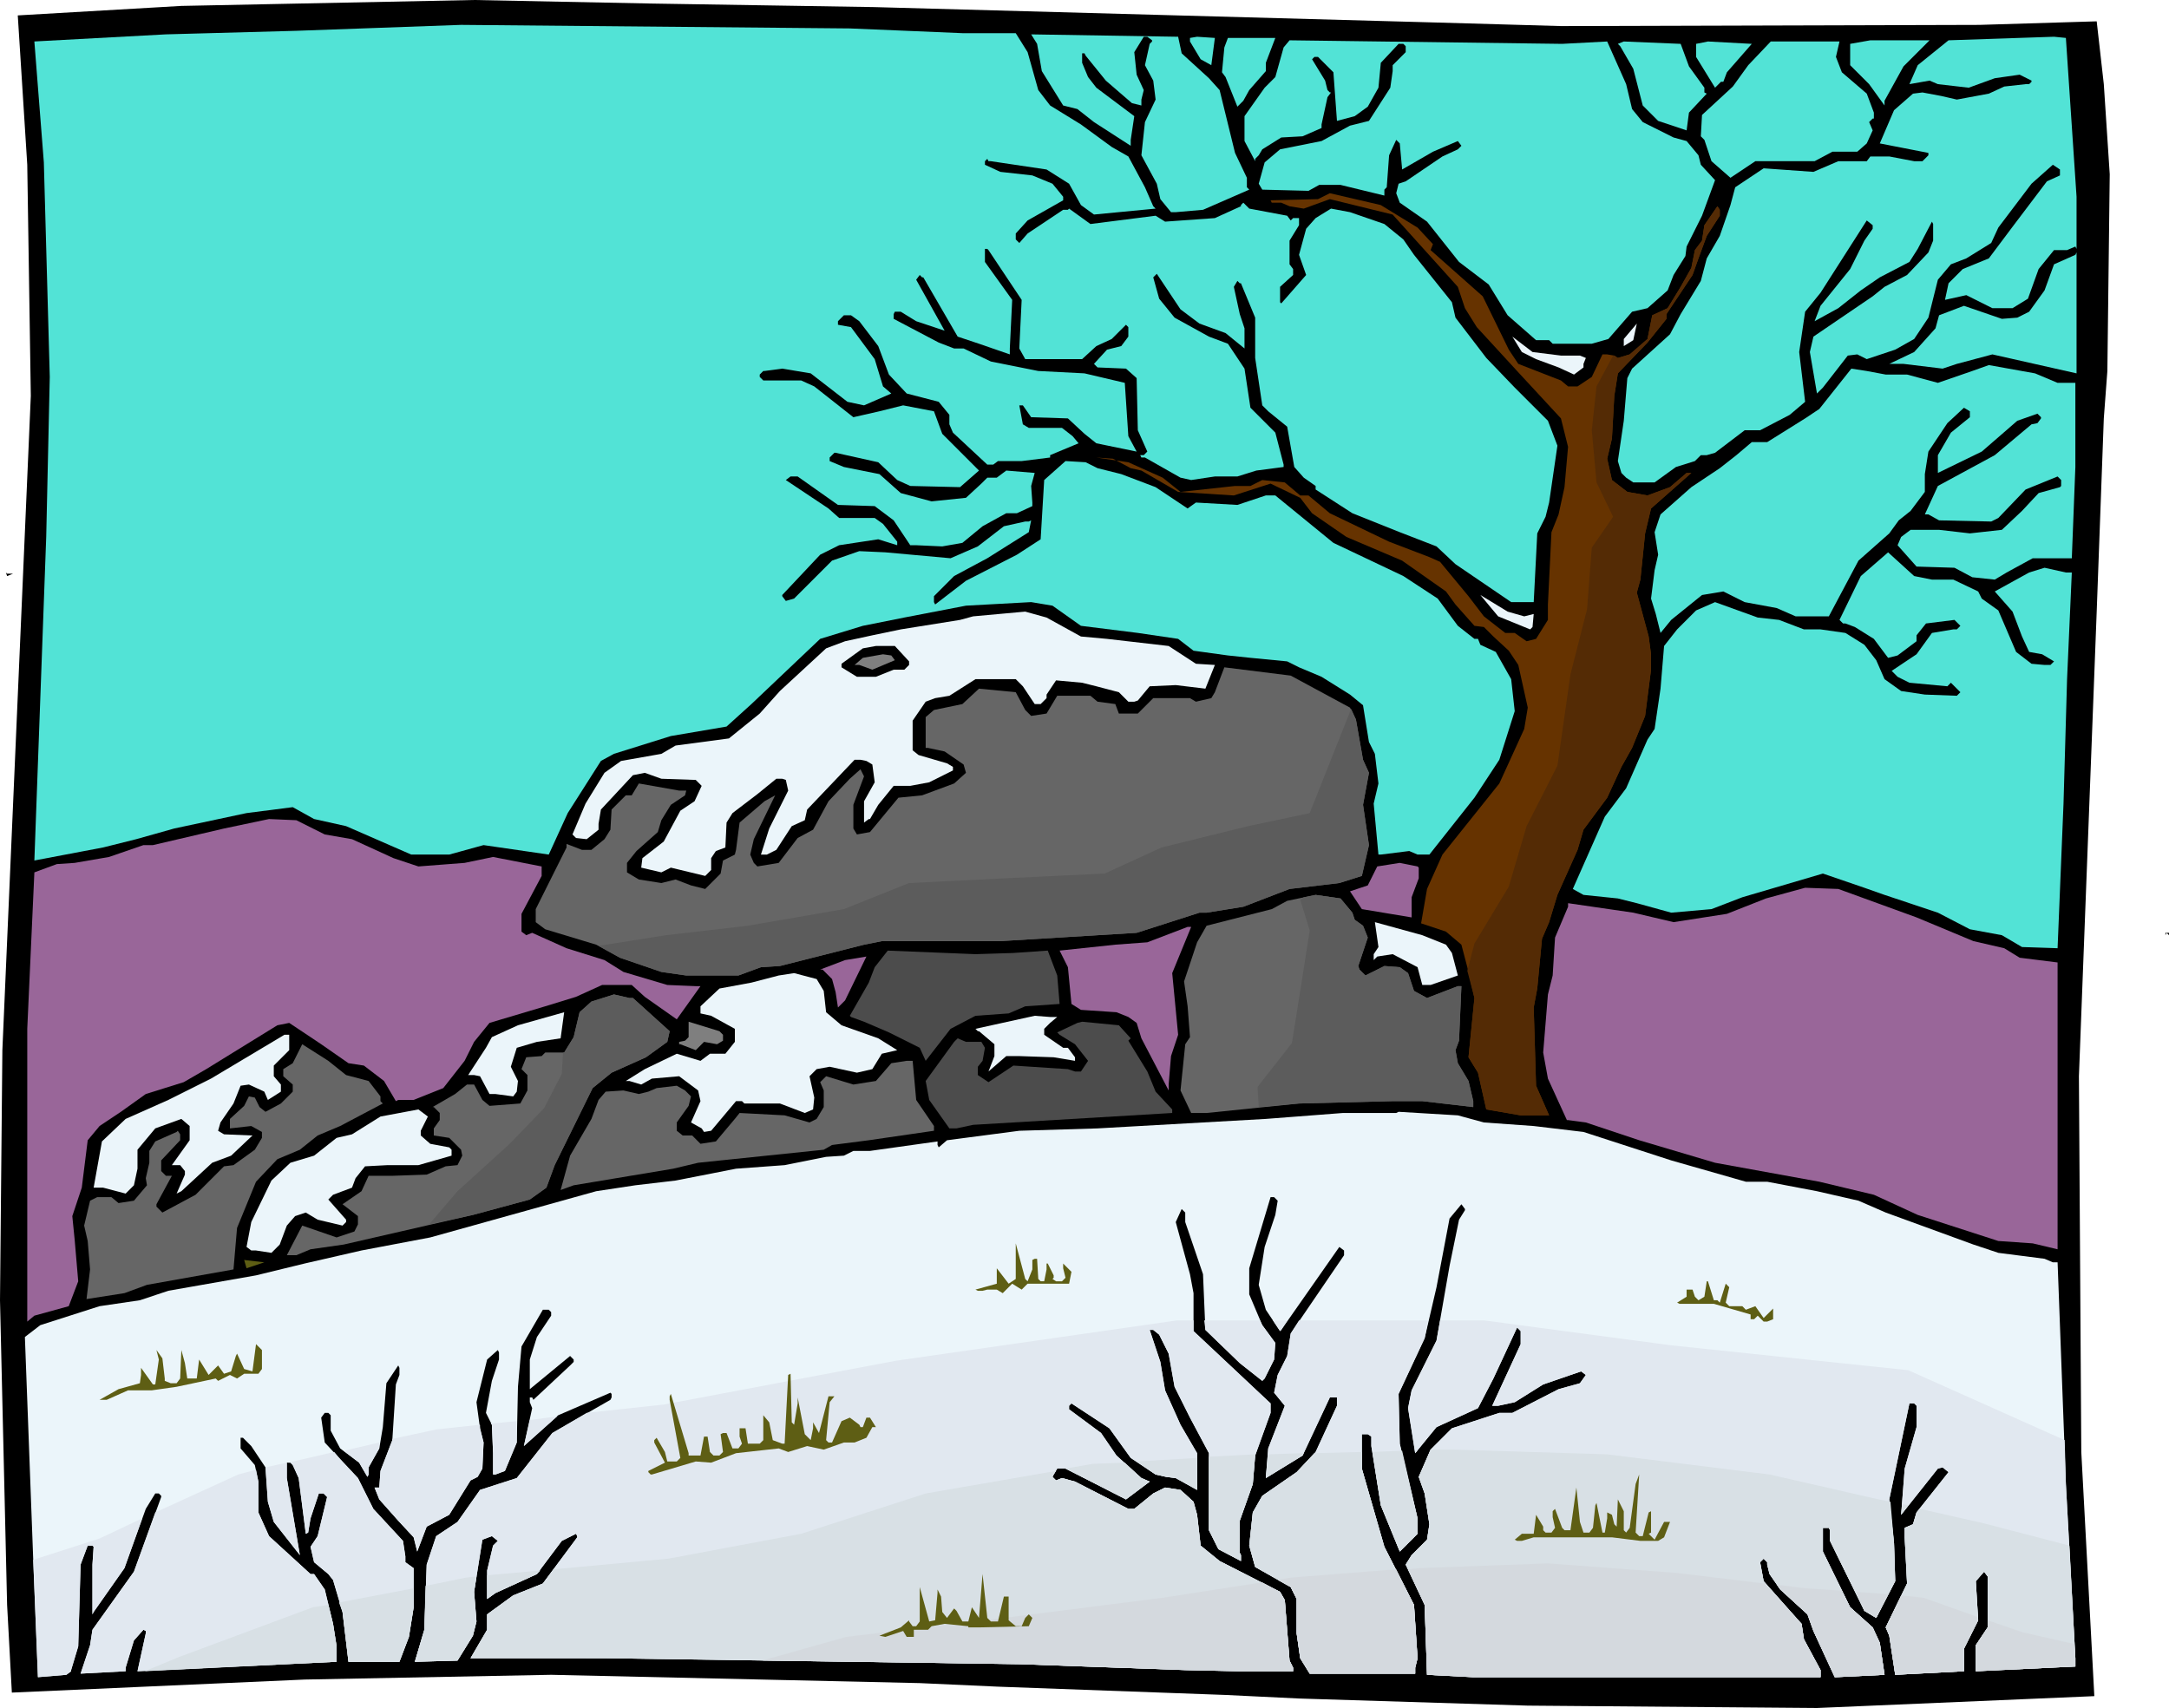
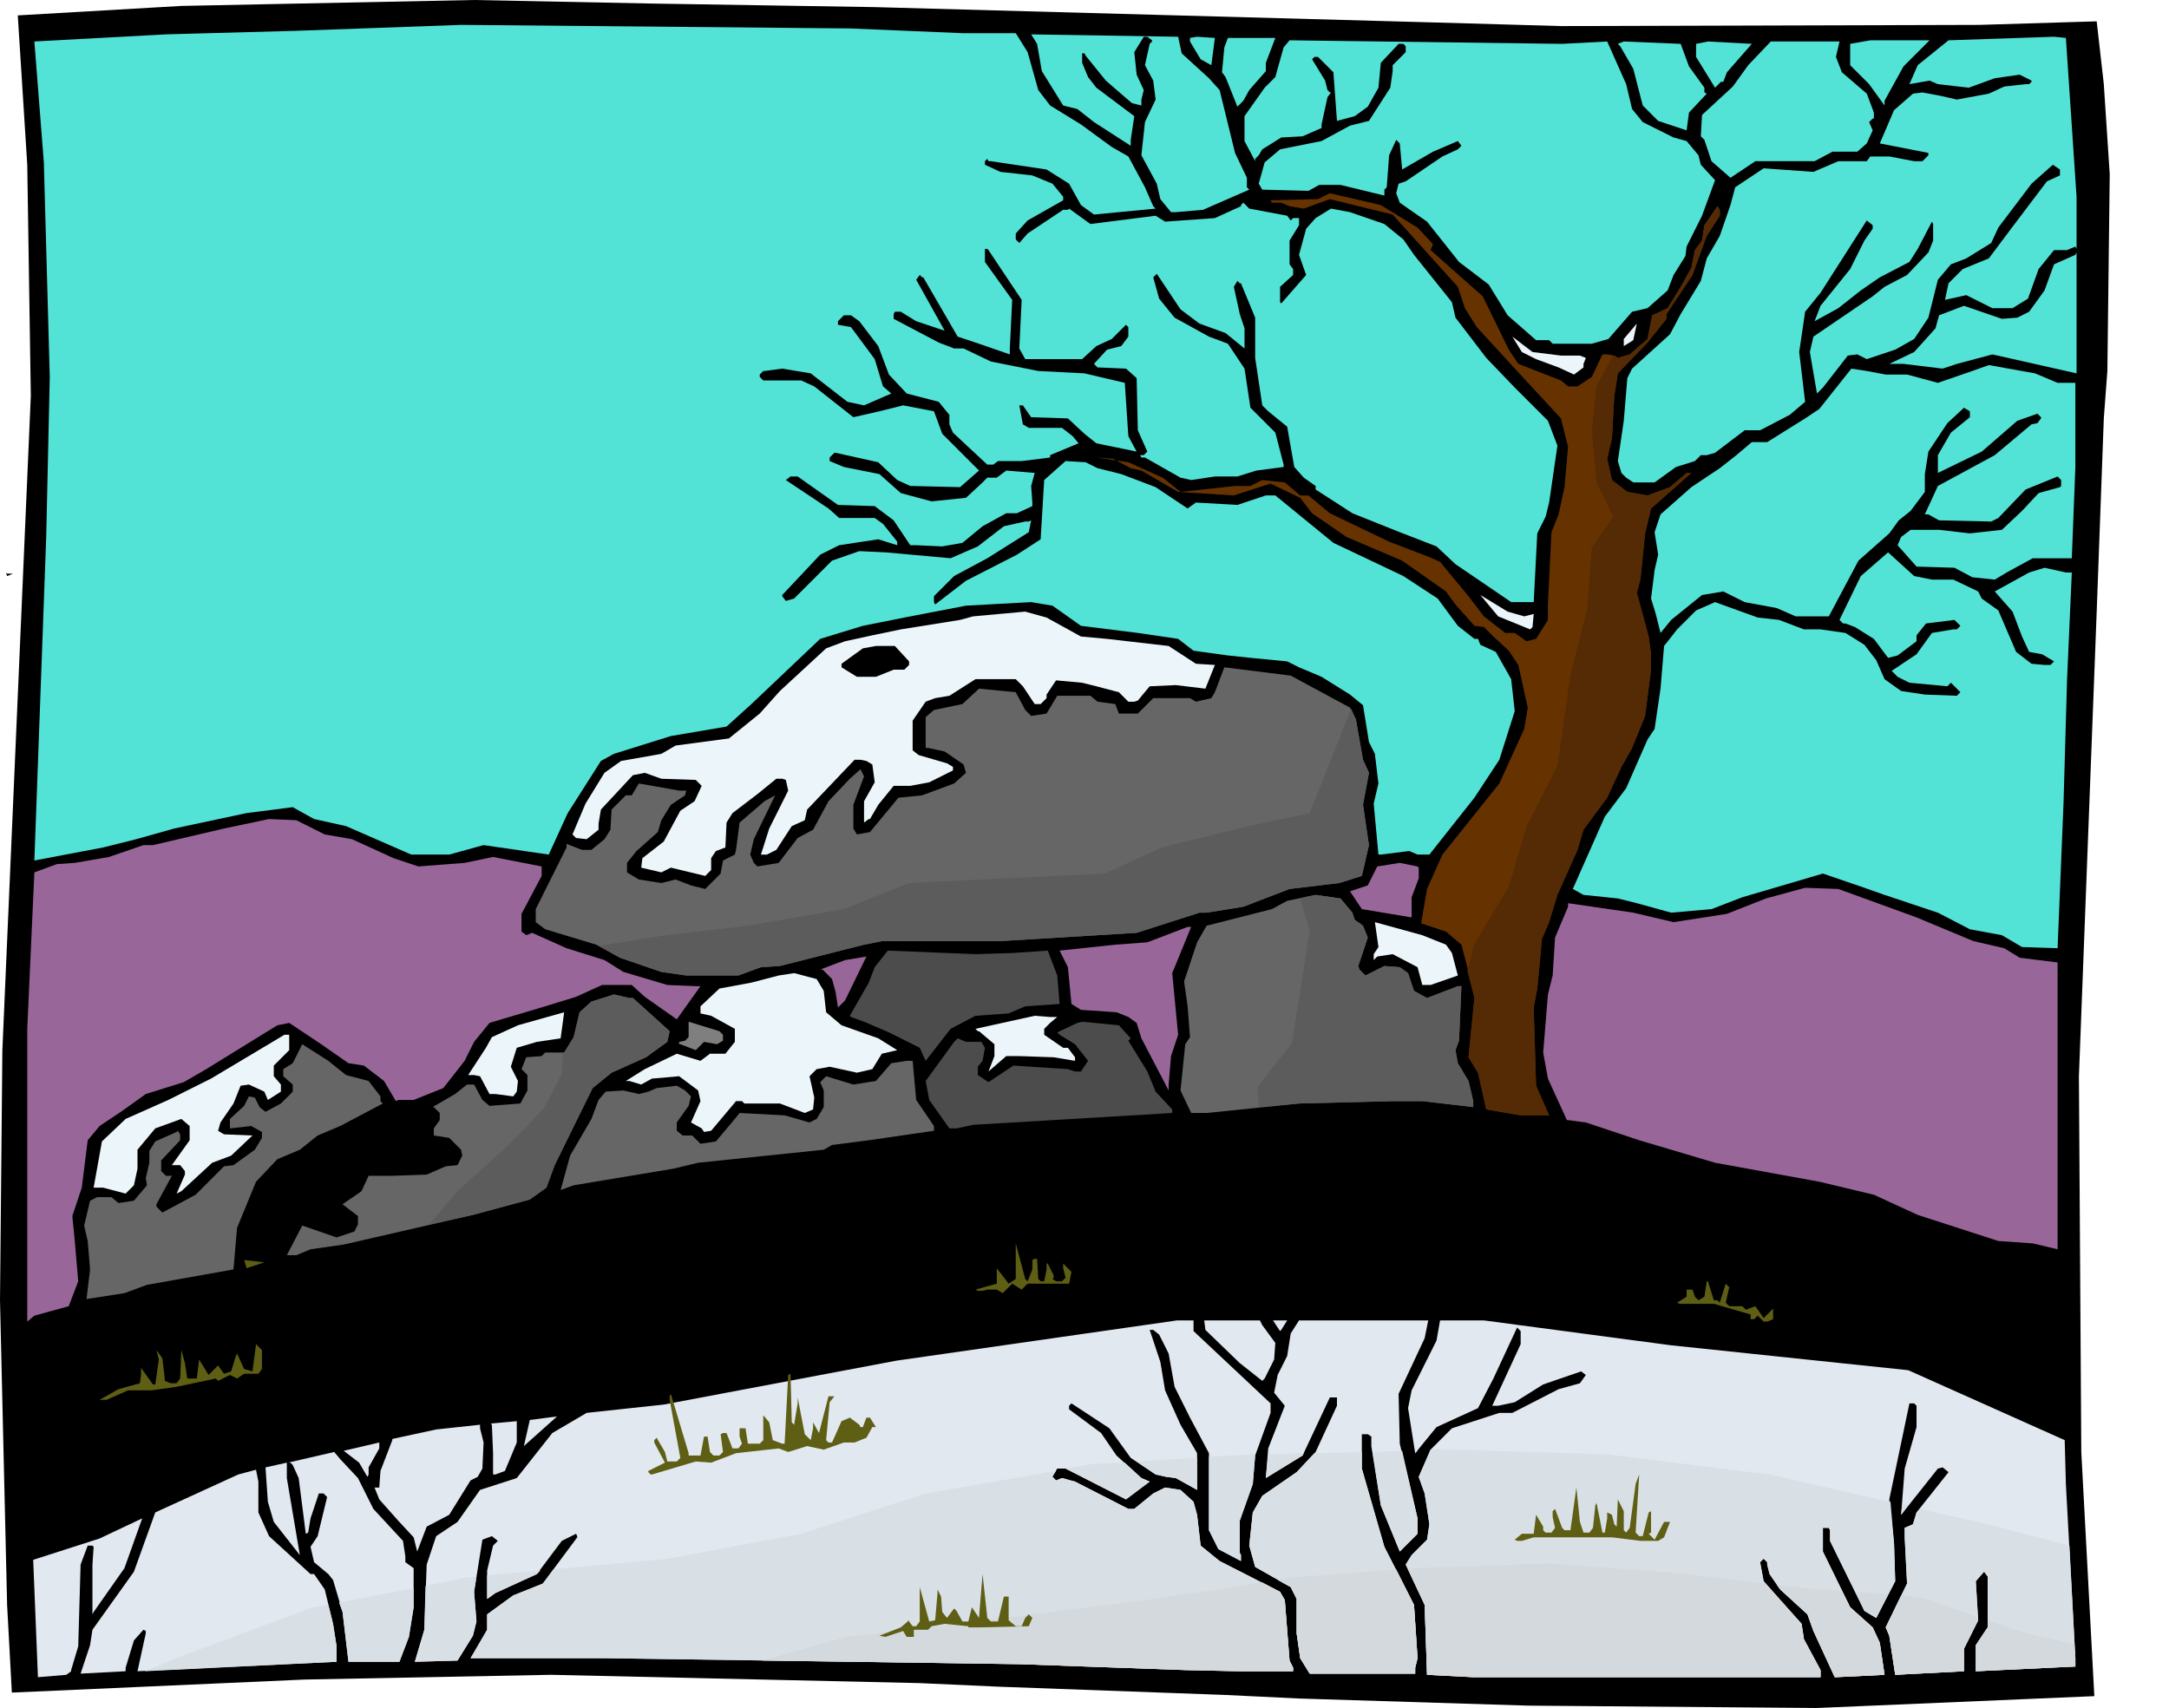
<svg xmlns="http://www.w3.org/2000/svg" width="6.097in" height="4.802in" fill-rule="evenodd" stroke-linecap="round" preserveAspectRatio="none" viewBox="0 0 1830 1441">
  <style>.brush1{fill:#000}.pen1{stroke:none}.brush2{fill:#52e3d6}.brush4{fill:#ebf5fa}.brush5{fill:#7f7f7f}.brush6{fill:#666}.brush7{fill:#969}.brush8{fill:#4c4c4c}</style>
  <path d="m738 6 474 13 105 3 353-1 99-3 6 53 5 76-2 166-3 40-6 163-15 392 2 317 11 206-234 10-244-2-193-6-62-3-192-7-66-3-311-7-208 4-247 11-4-74-6-257 2-211 24-552-3-195-8-126 138-8 247-5 150 3 188 3z" class="pen1 brush1" />
  <path d="M812 28h45l10 16 9 32 10 13 26 16 26 19 14 8 14 26 7 16 2 2-52 5-11-8-10-18-19-12-47-7h-2l-1-2-2 2v3l13 6 27 3 17 7 9 11v3l-30 17-10 11v5l3 3 7-8 30-20h4l1-1 18 13 55-7 8 5 42-3 22-10v-1l2-2 5 5 32 6 3 4 2-2h5v6l-8 13v20l3 4v5l-11 10v13l1 1 21-24-6-17 6-22 8-9 13-8 16 3 29 10 16 13 9 13 32 40 3 13 26 34 24 25 28 28 8 21-7 48-3 12-7 14-3 58h-19l-47-32-16-15-31-12-40-16-31-20v-3l-10-7-8-9-6-34-16-13-5-5-6-40v-34l-12-29h-1l-2-2-3 5 5 23 4 12v17l-16-13-22-8-16-12-20-30-3 3 5 18 13 16 29 16 16 6 14 21 5 33 21 21 7 27v2l-23 3-16 5h-19l-20 3-9-2-30-17h-3l-1-2h3l3-3-8-18-1-44-9-8-24-1-3-3 11-12 12-3 6-8v-8l-2-2-12 12-13 6-12 11h-48l-5-9 2-41-28-42-1-1h-2v11l23 32-2 41v5l-26-9-18-6-29-50h-1l-2-2-3 4 24 43-24-8-13-8h-5l-1 2v4l38 20 13 5h8l23 11 40 8 39 2 34 8 3 45 7 13-34-7-10-8-14-13-31-1-7-10h-3l3 16 5 3h28l9 7 5 6-24 10v2l-24 3h-20l-4 3h-5l-29-27-3-7v-8l-9-11-27-7-15-16-9-24-16-21-7-5h-6l-5 5v3l11 2 20 27 7 23 7 6-23 10-14-3-31-24-24-4-15 2h-1l-3 3v2l3 3h32l11 5 33 26 22-5 20-5 26 5 7 19 31 31-16 14-42-1-11-5-16-15-36-8h-1l-4 4v3l12 5 30 6 18 16 26 7 29-3 13-12 5-5h8l8-6 24 2-3 11 1 14v3l-13 6h-9l-20 11-17 14-17 3-22-1h-5l-14-21-16-12-31-1-34-24h-6l-4 3 36 24 9 8h30l7 5 12 15v3l-16-5-33 5-16 8-32 34v1l3 4 7-2 32-32 23-8 22 1 55 5 23-10 22-17 18-4h3l2-1-2 10-35 22-28 15-17 17v5l1 2 26-20 43-22 20-13 3-50 18-16 17 1 10 5 20 5 29 11 27 18 7-5 35 2 24-8h8l49 40 59 28 29 19 17 23 14 11h3l2 5 13 6 13 23 3 27-13 41-21 32-38 48h-10l-7-3-24 3h-2l-4-43 4-17-3-25-5-10-5-31-11-9-24-15-19-8-10-5-31-3-19-2-29-4-13-10-34-5-48-6-24-17-18-3-55 3-52 10-35 7-36 11-58 55-21 19-47 8-48 15-11 6-28 44-16 35-55-8-29 8h-32l-55-24-27-6-18-10-39 5-61 13-32 9-28 7-58 11 10-273 3-135-5-181-8-102 111-6 110-3 139-5 328 3 95 4z" class="pen1 brush2" />
  <path d="m997 45 23 21 9 10 13 53 10 21v8l2 2-39 17-23 2h-4l-9-11-3-13-13-24 3-28 9-19-2-16-7-13 4-18 2-2v-1l-4-3h-3l-8 13 2 19 6 13-2 8v5l-8-2-22-19-17-21-1-2h-2v8l5 12 7 9 32 24-3 20v5l-31-20-14-11-12-3-18-29-4-23-5-8 124 2 3 14zm25 10-9-5-9-15v-3l6-1 15 1-3 23zm730 111v149l-71-16-30 8-12 4-33-4h-12l21-10 18-20 3-11 21-8 32 11 13-1 10-5 13-18 8-22 18-8 1-2v-3l-1-2-7 3h-11l-13 16-9 25-13 8h-17l-22-11-18 4 3-14 12-12 22-9 21-28 28-37 11-5v-5l-6-4-18 16-28 37-6 13-21 13-13 5-11 13-8 32-12 18-16 9-24 8-8-4-8 1-21 27-5 5-6-35 3-13 50-34 10-8 19-10 18-19 4-10v-14l-1-2-12 23-7 11-25 13-16 11-19 15-20 11 5-13 25-31 12-24 7-10v-3l-5-4-39 61-13 16-5 34 5 42-13 11-25 13h-13l-25 19-7 2h-5l-5 5-16 5-18 13h-18l-6-4-4-4-3-10 5-34 3-36 4-8 32-29 9-17 17-28 5-19 11-19 9-26 4-15 24-16 42 3 21-9h24l3-4h16l21 4h7l5-5v-2l-41-8 12-28 16-14 8-1 16 3 13 3 27-5 13-6 18-2h3l2-2v-1l-10-5-21 3-22 8-26-3-7-3-17 3 7-16 26-21 89-3 10 1 9 134zM1068 53v7l-14 16-5 9-5 5-10-25-3-4 2-21 3-8h40l-8 21zm288-18 16 36 5 21 9 11 26 13 11 3 10 12 2 8 12 13-11 30-13 26-1 8-10 16-5 13-17 15-13 3-20 23-14 4h-33l-3-3h-11l-24-21-16-26-25-19-27-34-23-16-3-8 2-8 6-2 31-21 13-6 3-3-3-4-21 9-26 15-2-22-3-3-6 13-2 27-2 2v5l-37-9h-18l-9 5-39-1-3-5 5-18 13-11 35-7 24-13 16-4 18-28 2-14v-5l11-11v-5l-2-2h-4l-15 16-2 21-9 16-11 8-15 4-3-41-13-13h-3l-2 2 11 18 2 8 2 2h1l-3 4-5 23v3l-16 7-18 1-16 10-3 5-3 3v2l-9-17V98l17-24 9-9 7-25 5-6 230 3 38-2z" class="pen1 brush2" />
  <path d="m1606 56-16 29v4l-13-18-16-16V37l17-3h50l-22 22zm-181 0 13 18v4l2 1-15 16-2 15-24-8-13-13-8-31-11-19-2-2 5-2 48 2 7 19zm32 5-3 8h-2l-5 5-16-26V37l10-2 37 2-21 24z" class="pen1 brush2" />
  <path d="m1549 48 5 13 21 18 6 16v5h-1l-3 3 3 7-5 11-8 7h-21l-15 8h-50l-21 14-16-14-6-18-3-3 1-18 26-24 13-18 19-20h58l-3 13z" class="pen1 brush2" />
  <path d="m1196 192 13 14-2 5 44 39 22 45 8 12 36 14 6 5h8l12-8 9-19h4l6 1 3 2 10-3 15-13 4-20 13-6 11-18 9-16 3-15 6-8 2-13 11-16 2 3v5l-11 17-7 19-5 14-22 33v4l-16 20-25 26-3 19-2 36-4 17 4 18 13 10 17 3 19-7 14-12h4l-34 30-5 21-4 39-3 11 10 37 2 15v13l-5 39-11 27-9 16-12 26-20 27-5 17-17 38-7 23-6 14-4 42-3 16 2 66 11 25h-24l-29-5-7-31-8-13 5-50-6-26-5-19-13-11-21-7 5-29 13-29 48-60 21-46 3-18-8-36-8-12-13-12-8-8-8-1-16-18-8-11-37-26-47-20-29-20-10-13-25-12-31 10-47-3-31-18-9-2-15-8-14-1 27 4 29 13 15 12 46-5h13l10-5 19 2 13 11h7l18 15 50 24 34 13 9 4 24 29 13 17 18 14h8l10 7 8-2 10-16v-13l3-61 6-15 5-23 3-34-6-24-37-40-34-37-10-16-6-18-55-61-53-13-22 8-12-2-7-3h-8l-1-2 40-1 10-5 43 10 31 19z" class="pen1" style="fill:#630" />
  <path d="M1370 292v-6l11-13-3 14-8 5zm-53 8h16l5 2-2 5v3l-8 6-13-6-19-7-12-6-8-13 17 13 24 3z" class="pen1 brush4" />
  <path d="M1736 323h15v71l-3 77h-33l-22 12-10 6-19-2-15-8-32-1-16-18 3-7 8-6h24l26 3 27-3 17-16 14-15 18-5 1-1v-5l-3-3-27 11-23 24-6 3-44-1-9-5h-3l11-24 48-26 31-26 5-1 3-4v-1l-3-3-17 6-30 26-37 18v-15l11-19 16-13v-5l-5-3-14 13-16 24-3 19v15l-12 16-10 8-8 11-26 23-25 47h-28l-16-7-27-5-18-9-18 3-26 21-9 11-4-16-4-13 3-24 3-13-3-19 5-15 26-23 24-16 14-11 13-11h13l32-20 12-8 27-34 13 2 16 3h18l26 7 29-10 14-5 39 7 19 8z" class="pen1 brush2" />
  <path d="M1630 489h18l21 10 3 6 14 10 15 35 13 10 11 1h5l3-3-10-6-11-2-6-13-8-21-15-17 29-16 13-4 18 4h5l-4 90-3 105-5 122-30-1-17-10-27-5-27-14-45-15-17-6-35-12-68 20-26 10-34 3-29-8-16-4-29-3-9-5 27-61 18-24 18-41 6-9 5-34 3-36 11-14 16-16 16-7 36 13 18 2 21 8h14l21 3 16 10 10 13 7 16 14 10 20 3 27 1 3-3-8-8-3 3-32-3-10-5-5-5 21-14 13-18 18-3h3l3-3-5-5-24 3-8 10v5l-16 12-8 2-12-16-16-10-8-3h-2l-3-3 18-37 23-20 22 20 15 3z" class="pen1 brush2" />
  <path d="m11 484-5 2-1-3 1 1h5z" class="pen1 brush1" />
  <path d="m1286 520 8-2-1 11-2 2-27-11-15-18 23 14 14 4zm-374 17 22 2 52 6 23 15 16 1-8 20-25-3-22 1-10 12-3 1h-5l-8-8-19-5-12-3-22-2-8 12v3l-5 5h-5l-10-15-6-6h-34l-22 14-12 2-8 3-11 16v25l5 4 24 7 5 3v3l-20 10-16 3h-14l-13 16-7 12h-1l-4 3v-18l9-16-2-15-5-3-5-1h-5l-40 42-2 9-11 5-13 20-8 4h-5l7-22 16-32-2-9-3-1h-5l-16 13-21 16-5 8-1 21-8 3-4 6v10l-5 5-29-7-8 4-17-4 1-8 18-14 14-26 12-8 6-13-5-5-29-1-14-5-10 2-27 29-2 12v5l-10 8-9-1-3-3 11-26 16-26 14-10 34-6 12-7 45-6 26-21 17-19 39-36 16-6 23-5 24-5 50-8 11-3 44-4 18 5 29 16z" class="pen1 brush4" />
  <path d="M767 558v3l-4 4h-9l-15 6h-16l-13-8v-3l18-13 11-2h16l12 13z" class="pen1 brush1" />
-   <path d="m755 557-19 8-11-4h-4l7-6 17-3 7 1 3 4z" class="pen1 brush5" />
  <path d="m1139 597 5 10 6 34 5 11-5 27 5 34-6 26-19 6-42 5-39 15-31 5h-6l-53 17-115 7H744l-15 3-71 18-16 1-19 7h-44l-21-3-35-12-20-11-43-13-8-6v-11l26-52v-3l13 5h8l11-9 5-8 1-17 12-12h5l6-10 34 6h6l-1 4-12 8-8 13-3 10-18 16-8 10v8l10 6 19 3 12-3 13 5 12 3 13-13 2-11 10-5 1-4 3-23 21-18 9-5-18 37-3 13 3 7 3 3 18-3 16-21 13-7 13-24 18-19 9-8 3 6-9 24v20l3 5 11-2 24-29 20-2 27-10 10-9-2-7-16-11-14-3h-2v-26l7-6 24-5 14-13 31 3 8 15 5 5 13-2 9-15h28l6 5 15 2 3 8h16l13-13h31l5 3 13-3 3-5 8-21 56 7 50 27z" class="pen1 brush6" />
  <path d="m274 704 23 4 35 16 21 7 39-3 24-5 41 8v8l-17 32v15l4 3 5-2 29 13 32 10 16 10 37 11 24 1h4l-20 28-27-19-11-10h-25l-22 10-26 8-47 14-13 16-8 16-18 23-25 10h-13l-2 1-10-17-17-13-13-2-23-16-27-18-10 2-60 37-19 11-32 10-21 15-18 12-10 12-5 40-8 24 2 20 3 35-8 21-29 8-6 5V868l6-132 19-7 15-1 29-5 29-10h8l60-14 38-8 23 1 24 12zm923 28v9l-6 16v17l-42-7-10-15 15-5 8-16 19-3 15 3 1 1zm420 42 48 20 26 6 13 8 32 4v242l-21-5-29-2-68-22-37-17-46-11-88-16-64-19-45-15-15-2h-1l-16-35-4-22 4-49 4-16 2-32 11-26v-3l55 8 34 8 45-7 33-13 33-9 28 1 66 24z" class="pen1 brush7" />
  <path d="m1141 770 2 6 7 5 4 10-8 24 1 3 5 5 16-8 13 1 7 5 5 15 11 6 26-10h3l-2 46-3 8 2 11 9 15 4 17v5l-43-5h-25l-79 2-78 8h-13l-9-19 4-39 4-6-2-26-3-21 11-33 8-14 55-14 13-7 24-5 21 3 10 12z" class="pen1 brush6" />
  <path d="m1220 797 5 7 5 19-23 8h-7l-4-15-21-11-13 2-3 3v-5l4-6-3-21 40 11 20 8z" class="pen1 brush4" />
  <path d="m989 821 5 52-6 18-2 24v5l-23-44-4-13-7-5-10-4-30-2-8-5-3-31-7-14 47-5 27-2 34-13h3l-16 39z" class="pen1 brush7" />
-   <path d="M1830 791v-2l-2-2-1 2v-2h3v4z" class="pen1 brush1" />
  <path d="m855 804 29-2 8 21 2 24-29 2-14 6-28 2-21 11-21 27-5-11-26-13-21-9-11-4-1-1 16-28 5-13 11-14 74 3 32-1z" class="pen1 brush8" />
  <path d="m707 850-2-13-3-11-8-8h-2l21-8 18-3-18 37-6 6z" class="pen1 brush7" />
  <path d="m695 836 2 18 13 11 31 11 16 10-13 3-8 13-13 3-23-5-11 2-6 6 4 18-1 10-7 3-21-8h-30l-2-2h-5l-21 25-6 1-2-3-9-5 8-18-2-9-16-12-23 2-9 5-10-3h-3l16-10 27-13 20 6 8-6h13l8-10v-11l-20-11-9-2v-6l16-15 27-5 23-6 13-2 19 5 6 10z" class="pen1 brush4" />
  <path d="m534 842 31 28-2 9-18 13-29 13-16 13-32 65-7 19-14 10-48 13-109 25-28 4-12 5h-8l13-25 29 10 15-5 3-6v-7l-13-10 16-11 6-13h20l29-1 16-7 10-1 4-8-1-5-10-10-13-2v-6l5-7v-6l-5-5h-1l19-11 10-8h6l7 13 6 5 26-2 6-11v-13l-5-5 4-10 13-1 3-3h16l8-13 5-21 10-9 19-6 13 3h3z" class="pen1 brush6" />
  <path d="m453 879-17 5-5 16 6 12-1 9-3 4-15-2h-5l-8-15-5-1h-5l15-23 5-9 22-10 39-11-3 22-20 3zm439-21-6 5-5 5v5l16 11h4l6 8v3l-18-3-29-1h-11l-15 13 5-13v-10l-13-11h-1l-2-2 50-11 13 1h6z" class="pen1 brush4" />
  <path d="M610 873v5l-5 3-11-2-7 7-13-5h-1v-2l5-1 3-3v-13l26 8 3 3z" class="pen1 brush5" />
  <path d="m954 876-2 2 16 26 7 17 14 15v3l-168 10-14 3h-6l-17-24-3-16 24-33 3-3 7 3h13l3 5-2 11-4 5v7l9 6 21-14 46 3 6 2h5l6-9-11-14-13-8-2-2 17-8 4-1 31 3 10 11z" class="pen1 brush8" />
  <path d="m244 886-13 13v9l6 7v6l-11 7-3-7-13-6-7 1-6 15-11 16-2 7 5 3 24 1-18 17-16 6-26 24-4 2 7-16v-3l-4-5h-7l15-21v-12l-7-6-22 8-15 18v16l-3 14-7 7-19-5h-8l7-39 20-19 36-16 36-18 62-37h4v13z" class="pen1 brush4" />
  <path d="m292 907 19 5 10 13v4l2 2-36 19-19 8-15 12-19 8-18 19-16 39-3 35-73 13-19 7-32 5 3-25-2-24-3-13 5-21 6-3h12l6 5 13-2 11-13-1-6 3-13v-10l5-8 18-8 1-1 2 3v5l-16 17v9l4 4h5l-13 24v2l5 5 28-15 24-24 8-1 18-13 6-10v-5l-9-5-18 2v-8l12-11 4-8 5 1 4 8 5 4 13-7 10-10v-6l-8-7v-6l8-5 8-16 22 14 15 12zm481 21 15 22v4l-55 8-31 4-7 4-106 11-21 5-84 14-11 4 8-29 18-31 6-16 6-7 15-1 13 3 8-2 7-3 17-2 7 4 5 5-2 8-10 14v7l5 4h8l7 7 13-2 16-19 4-5 38 2 21 6 6-3 6-10v-14l-3-7 5-5 23 7 19-3 13-15 13-2h5l3 33z" class="pen1 brush6" />
-   <path d="M355 954v4l8 7 16 3 2 2v5l-28 8h-26l-19 1-8 10-3 8-16 6-4 4 15 17v2l-3 3-21-5-10-6-9 3-7 8-6 16-7 7-13-2h-4l-4-3 4-21 17-35 16-15 20-6 19-15 13-3 24-15 16-3 16-3 8 6-6 12zm897-7 42 3 42 5 74 24 63 18h18l42 8 35 8 23 10 74 27 21 7 39 5 7 3h4l7 187 8 147v7l-84 4v-22l10-15v-43l-3-4-7 8 2 33-12 24v19l-58 3-5-33-3-7 18-37-2-39v-8l7-3 3-10 27-34-5-4-4 1-31 39 3-39 10-35v-18l-2-2h-4l-13 62-4 19 4 37 1 32-16 31-10-6-29-59v-9l-1-2h-5v20l23 47 19 17 6 13 4 27-41 2h-1l-18-39-5-14-23-21-9-13-2-8v-2l-3-3-3 3 3 16 32 36 2 13 14 26v6h-293l-39-2-2-59-16-34 5-8 13-13 2-13-4-26-5-14 10-23 18-18 40-13h11l39-20 18-5 5-7-4-3-32 11-24 15-14 3h-5l24-52v-11l-3-3-20 43-13 25-35 16-18 22-6-38 3-15 21-42 11-63 8-39 5-8v-1l-3-4-10 12-11 58-10 43-22 47 1 42 15 63v13l-15 15-16-39-8-50v-8l-3-2h-5v29l19 66 25 49 3 45-2 8v5h-89l-8-13-3-21v-29l-5-10-30-17-5-18 3-28 8-14 29-20 16-17 18-39v-7h-6l-23 49-31 19 2-25 14-36-9-11 3-15 8-16 3-19 45-66v-4l-4-3-49 70-1 1-12-18-6-21 5-32 9-27 2-12-3-3h-3l-18 60v22l11 26 11 15-1 14-8 16-2 2-19-15-29-28-2-47-15-44v-8l-3-3-5 11 12 44 3 16v32l65 61v8l-13 36-2 24-11 31v27l1 2v5l-19-10-8-16v-65l-16-30-13-26-5-28-8-16-5-4h-3l2 6 7 21 4 24 13 29 14 24v31l-18-10-8-1-9-2-21-14-18-25-32-21-2 2v3l27 20 13 19 21 19 7 3-20 15-51-26h-7l-3 5-1 2 3 3 5-2 11 3 45 23h5l16-13 10-5 13 2 11 10 3 11 3 26 16 13 51 26 4 7 4 51 3 6v3h-45l-46-1-140-5-349-5H397l14-24v-13l22-16 25-10 29-39v-1l-1-2-12 6-21 28-35 16-7 5v-24l5-21 4-4-5-4-8 3-7 44 2 25-3 12-13 21-36 1 8-27 2-55 8-24 18-12 19-27 31-10 30-38 49-28 1-2v-3l-1-1-44 19-29 26 7-32-2-5v-4h2l1 2 31-29 3-3v-2l-3-3-34 28v-25l6-19 12-18v-3l-2-2h-5l-18 31-3 34-1 47-10 24-8 3h-2v-18l-1-24-5-10 5-27 6-18v-6l-1-2-9 8-9 36 3 22 3 12-1 22-4 7-6 3-18 29-19 10-8 21-3-12-13-14-16-18-4-10h4l1-14 10-26 3-47 3-8v-6l-1-2-10 15-3 37-3 18-9 16v6l-1 2-7-12-16-12-8-15v-13l-2-2h-3l-3 4 3 21 13 14 15 16 13 26 25 27 2 13v5l7 5v33l-4 25-8 21h-43l-5-42-8-27-4-5-12-10-3-13 6-9 8-33-3-3h-4l-7 21-2 12-2 1-6-47-5-11-2-2h-3v13l11 65-22-28-5-17-2-29-12-18-7-7h-2v9l12 14 3 14v26l9 20 35 32h3l9 13 7 29 3 19v13l-168 8 7-32v-2l-2-1-8 9-7 23v3l-38 2 8-24 2-13 35-49 23-63v-1l-2-2h-3l-8 13-18 50-26 37-1 2v-42l1-15-1-1h-4l-6 16-2 69-6 20v1l-4 3-24 2-4-100-7-187 13-10 50-16 34-5 24-8 74-13 41-10 48-11 58-11 140-39 33-5 34-4 51-10 41-3 35-7 15-1 8-4h14l57-8v3l1 2 7-6 61-8 66-2 142-8 65-5h45l2-1 50 3 22 6z" class="pen1 brush4" />
  <path d="m28 1316 56-18 36-17-15 42-26 37-1 2v-42l1-15-1-1h-4l-6 16-2 69-6 20v1l-4 3-24 2-4-99zm103-40 70-32 15-4 2 10v26l9 20 35 32h3l9 13 7 29 3 19v13l-168 8 7-32v-2l-2-1-8 9-7 23v3l-38 2 8-24 2-13 35-49 18-50zm93-38 18-4v13l11 65-22-28-5-17-2-29zm19-4 39-9 5 6 15 16 13 26 25 27 2 13v5l7 5v33l-4 25-8 21h-43l-5-42-8-27-4-5-12-10-3-13 6-9 8-33-3-3h-4l-7 21-2 12-2 1-6-47-5-11-2-2h-2zm47-10 30-7v5l-9 16v6l-1 2-7-12-13-10zm41-10 37-8 37-4v3l3 12-1 22-4 7-6 3-18 29-19 10-8 21-3-12-13-14-16-18-4-10h4l1-14 10-26v-1zm83-13 22-2v18l-10 24-8 3h-2v-18l-1-24-1-1zm33-3 23-3-28 25 5-22zm48-6 65-7 196-37 237-34h14v9l65 61v8l-13 36-2 24-11 31v27l1 2v5l-19-10-8-16v-65l-16-30-13-26-5-28-8-16-5-4h-3l2 6 7 21 4 24 13 29 14 24v31l-18-10-8-1-9-2-21-14-18-25-32-21-2 2v3l27 20 13 19 21 19 7 3-20 15-51-26h-7l-3 5-1 2 3 3 5-2 11 3 45 23h5l16-13 10-5 13 2 11 10 3 11 3 26 16 13 51 26 4 7 4 51 3 6v3h-45l-46-1-140-5-349-5H397l14-24v-13l22-16 25-10 29-39v-1l-1-2-12 6-21 28-35 16-7 5v-24l5-21 4-4-5-4-8 3-7 44 2 25-3 12-13 21-36 1 8-27 2-55 8-24 18-12 19-27 31-10 30-38 29-17zm521-78h47l2 4 11 15-1 14-8 16-2 2-19-15-29-28-1-8zm58 0h12l-5 8-1 1-6-9zm22 0h109l-3 15-22 47 1 42 15 63v13l-15 15-16-39-8-50v-8l-3-2h-5v29l19 66 25 49 3 45-2 8v5h-89l-8-13-3-21v-29l-5-10-30-17-5-18 3-28 8-14 29-20 16-17 18-39v-7h-6l-23 49-31 19 2-25 14-36-9-11 3-15 8-16 3-19 7-11zm119 0h37l158 21 200 21 132 59 1 37 8 147v7l-84 4v-22l10-15v-43l-3-4-7 8 2 33-12 24v19l-58 3-5-33-3-7 18-37-2-39v-8l7-3 3-10 27-34-5-4-4 1-31 39 3-39 10-35v-18l-2-2h-4l-13 62-4 19 4 37 1 32-16 31-10-6-29-59v-9l-1-2h-5v20l23 47 19 17 6 13 4 27-41 2h-1l-18-39-5-14-23-21-9-13-2-8v-2l-3-3-3 3 3 16 32 36 2 13 14 26v6h-293l-39-2-2-59-16-34 5-8 13-13 2-13-4-26-5-14 10-23 18-18 40-13h11l39-20 18-5 5-7-4-3-32 11-24 15-14 3h-5l24-52v-11l-3-3-20 43-13 25-35 16-18 22-6-38 3-15 21-42 3-17z" class="pen1" style="fill:#e1e8f0" />
  <path d="m122 1410 29-12 113-42 13-2 4 16 3 19v13l-162 8zm164-58 63-12v16l-4 25-8 21h-43l-5-42-3-8zm73-14 34-7 9-1-2 13 2 25-3 12-13 21-36 1 8-27 1-37zm52-9 45-4-3 3-35 16-7 5v-20zm56-5 97-9 112-21 105-34 110-19-2 3-1 2 3 3 5-2 11 3 45 23h5l16-13 10-5 13 2 11 10 3 11 3 26 16 13 51 26 4 7 4 51 3 6v3h-45l-46-1-140-5-349-5H397l14-24v-13l22-16 25-10 9-12zm432-85 23-4 27-1 14 13 7 3-20 15-51-26zm60-6 51-3v27l-18-10-8-1-9-2-16-11zm61-4 39-2v1l-2 24-11 31v27l1 2v5l-19-10-8-16v-62zm50-2 30-1-1 2-31 19 2-20zm39-1 40-1v14l19 66 25 49 3 45-2 8v5h-89l-8-13-3-21v-29l-5-10-30-17-5-18 3-28 8-14 29-20 15-16zm49-1 25-1 13 57v13l-15 15-16-39-7-45zm36-1h2l-2 2v-2zm13-1h20l129 4 137 17 92 21 10 2 3 35 1 32-16 31-10-6-29-59v-9l-1-2h-5v20l23 47 19 17 6 13 4 27-41 2h-1l-18-39-5-14-23-21-9-13-2-8v-2l-3-3-3 3 3 16 32 36 2 13 14 26v6h-293l-39-2-2-59-16-34 5-8 13-13 2-13-4-26-5-14 10-23zm398 46 5 1-6 8 1-9zm15 4 53 12 73 19 5 95v7l-84 4v-22l10-15v-43l-3-4-7 8 2 33-12 24v19l-58 3-5-33-3-7 18-37-2-39v-8l7-3 3-10 3-3z" class="pen1" style="fill:#d8e0e5" />
  <path d="m643 1401 71-20 133-16 134-17 84-13 15 8 4 7 4 51 3 6v3h-45l-46-1-140-5-217-3zm435-68 11-2 89-7 15 30 3 45-2 8v5h-89l-8-13-3-21v-29l-5-10-11-6zm110-9 9-1 109-4 108 8 75 9 31 34 2 13 14 26v6h-293l-39-2-2-59-14-30zm311 13 24 3 31 2 7 14 19 17 6 13 4 27-41 2h-1l-18-39-5-14-23-21-3-4zm67 6 27 2-10 20-10-6-7-16zm38 3 19 2 45 16 1 3-12 24v19l-58 3-5-33-3-7 13-27zm73 21 29 10 44 10 1 12v7l-84 4v-22l10-15v-6z" class="pen1" style="fill:#d4d9de" />
  <path d="m867 1081 4-10v-8l2-1h2l1 17 2 2h3l2-10v-5h1l5 10v2l-1 1 3 2h5l3-3-2-8v-4l7 7-2 10h-35l-5 5-8-5-8 8-5-3h-8l-4 1h-4l-2-1 18-5v-13l10 13 6-4v-30l8 30 2 2zm-659-11-2-7 17 2-15 5zm1238 27h3l2 2 5-16 3 3-3 13 3 3h11l3 3 8-3 7 10 8-8v9l-5 2h-3l-5-5-3 3h-3v-4l-31-9h-29l-2-1 8-5v-6h5l2 6 3 3 5-3 2-13h1l5 16zm-1225 58-3 4h-12l-6 4-6-3-10 5-2-2-33 7-21 3h-20l-18 8h-6l16-9 18-5 1-7v-6l10 14h2l3-21-2-8 5 7 2 17v2l5 2h5l3-4 1-24 3 11 2 13h8l2-16 8 13 8-8 5 7 6-2 4-13 1-2 6 13 7 2 3-23 5 5v16zm447 45 2 2 3-18v-5l6 31 5 5 2-10v-5l5 9 8-31h5l-4 5-3 32 2 2h3l8-18 7-3 8 6 1 2h2l3-8h3l5 8h-3l-5 9-10 4h-9l-17 6-14-3-16 5-8-3-36 4-21 8-13-1-37 11h-1l-2-2v-1l14-7-9-17v-2l2-2 7 12 2 8h8l3-3-9-49v-3l1-2 15 50v2h10l3-16h3l2 13 3 3h5l3-3-2-15 2-1h3l5 13h5l3-4-2-6v-7h5l2 13h10l3-3v-21l5 6 3 15 8 3h2l3-58 2-1 1 40v1zm3 4 2 11-2-11zm712 92h3l5-20 2-1v18l-2 1 5 5 8-15h5l-5 13-5 3h-15l-24-3h-66l-10 3h-4l-2-1 6-5h10l2-16 6 10v3l2 2h5l3-4-2-9v-5l2-2 6 16 2 2h5l5-36 3 29 3 9h5l3-4 2-19 1-2 5 25h2l2-12v-5l4 2 2 8 2 2 1-23 5 10v16l2 2 3-4 5-37 3-8-3 49 3 3zm-547 72h6l5-21h4v20l6 5h5l3-7 3-3 3 3-3 7-42 1h-9v-1l-20-2-11 2-3 3h-12v6h-6l-3-5-15 5-5-1 18-7 7-6v1l3 4h3l3-4v-29l8 29 5-1 2-23v-3l3 6 1 13 4 5 6-8 2 2 5 9h5l3-12 6 9 3-37 4 37 3 3z" class="pen1" style="fill:#5e5e14" />
  <path d="m1238 819 6-23 29-48 15-51 26-51 11-77 14-55 4-52 18-26-14-29-4-44 4-37 14-26h1l3 2 10-3 15-13 4-20 13-6 11-18 9-16 3-15 6-8 2-13 11-16 2 3v5l-11 17-7 19-5 14-22 33v4l-16 20-25 26-3 19-2 36-4 17 4 18 13 10 17 3 19-7 14-12h4l-34 30-5 21-4 39-3 11 10 37 2 15v13l-5 39-11 27-9 16-12 26-20 27-5 17-17 38-7 23-6 14-4 42-3 16 2 66 11 25h-24l-29-5-7-31-8-13 5-50-6-23z" class="pen1" style="fill:#542b05" />
  <path d="m505 798 57-9 69-8 81-14 55-22 81-4 84-4 48-22 73-18 52-11 35-88 4 9 6 34 5 11-5 27 5 34-6 26-19 6-42 5-39 15-31 5h-6l-53 17-115 7H744l-15 3-71 18-16 1-19 7h-44l-21-3-35-12-18-10zm-30 90-1 18-15 29-29 30-44 40-24 28 37-8 48-13 14-10 7-19 32-65 16-13 29-13 18-13 2-9-31-28h-3l-13-3-19 6-10 9-5 21-8 13h-1zm625-131-3 2 8 26-8 51-7 44-29 37 1 17 34-3 79-2h25l43 5v-5l-4-17-9-15-2-11 3-8 2-46h-3l-26 10-11-6-5-15-7-5-13-1-16 8-5-5-1-3 8-24-4-10-7-5-2-6-10-12-21-3-10 2z" class="pen1" style="fill:#5c5c5c" />
</svg>